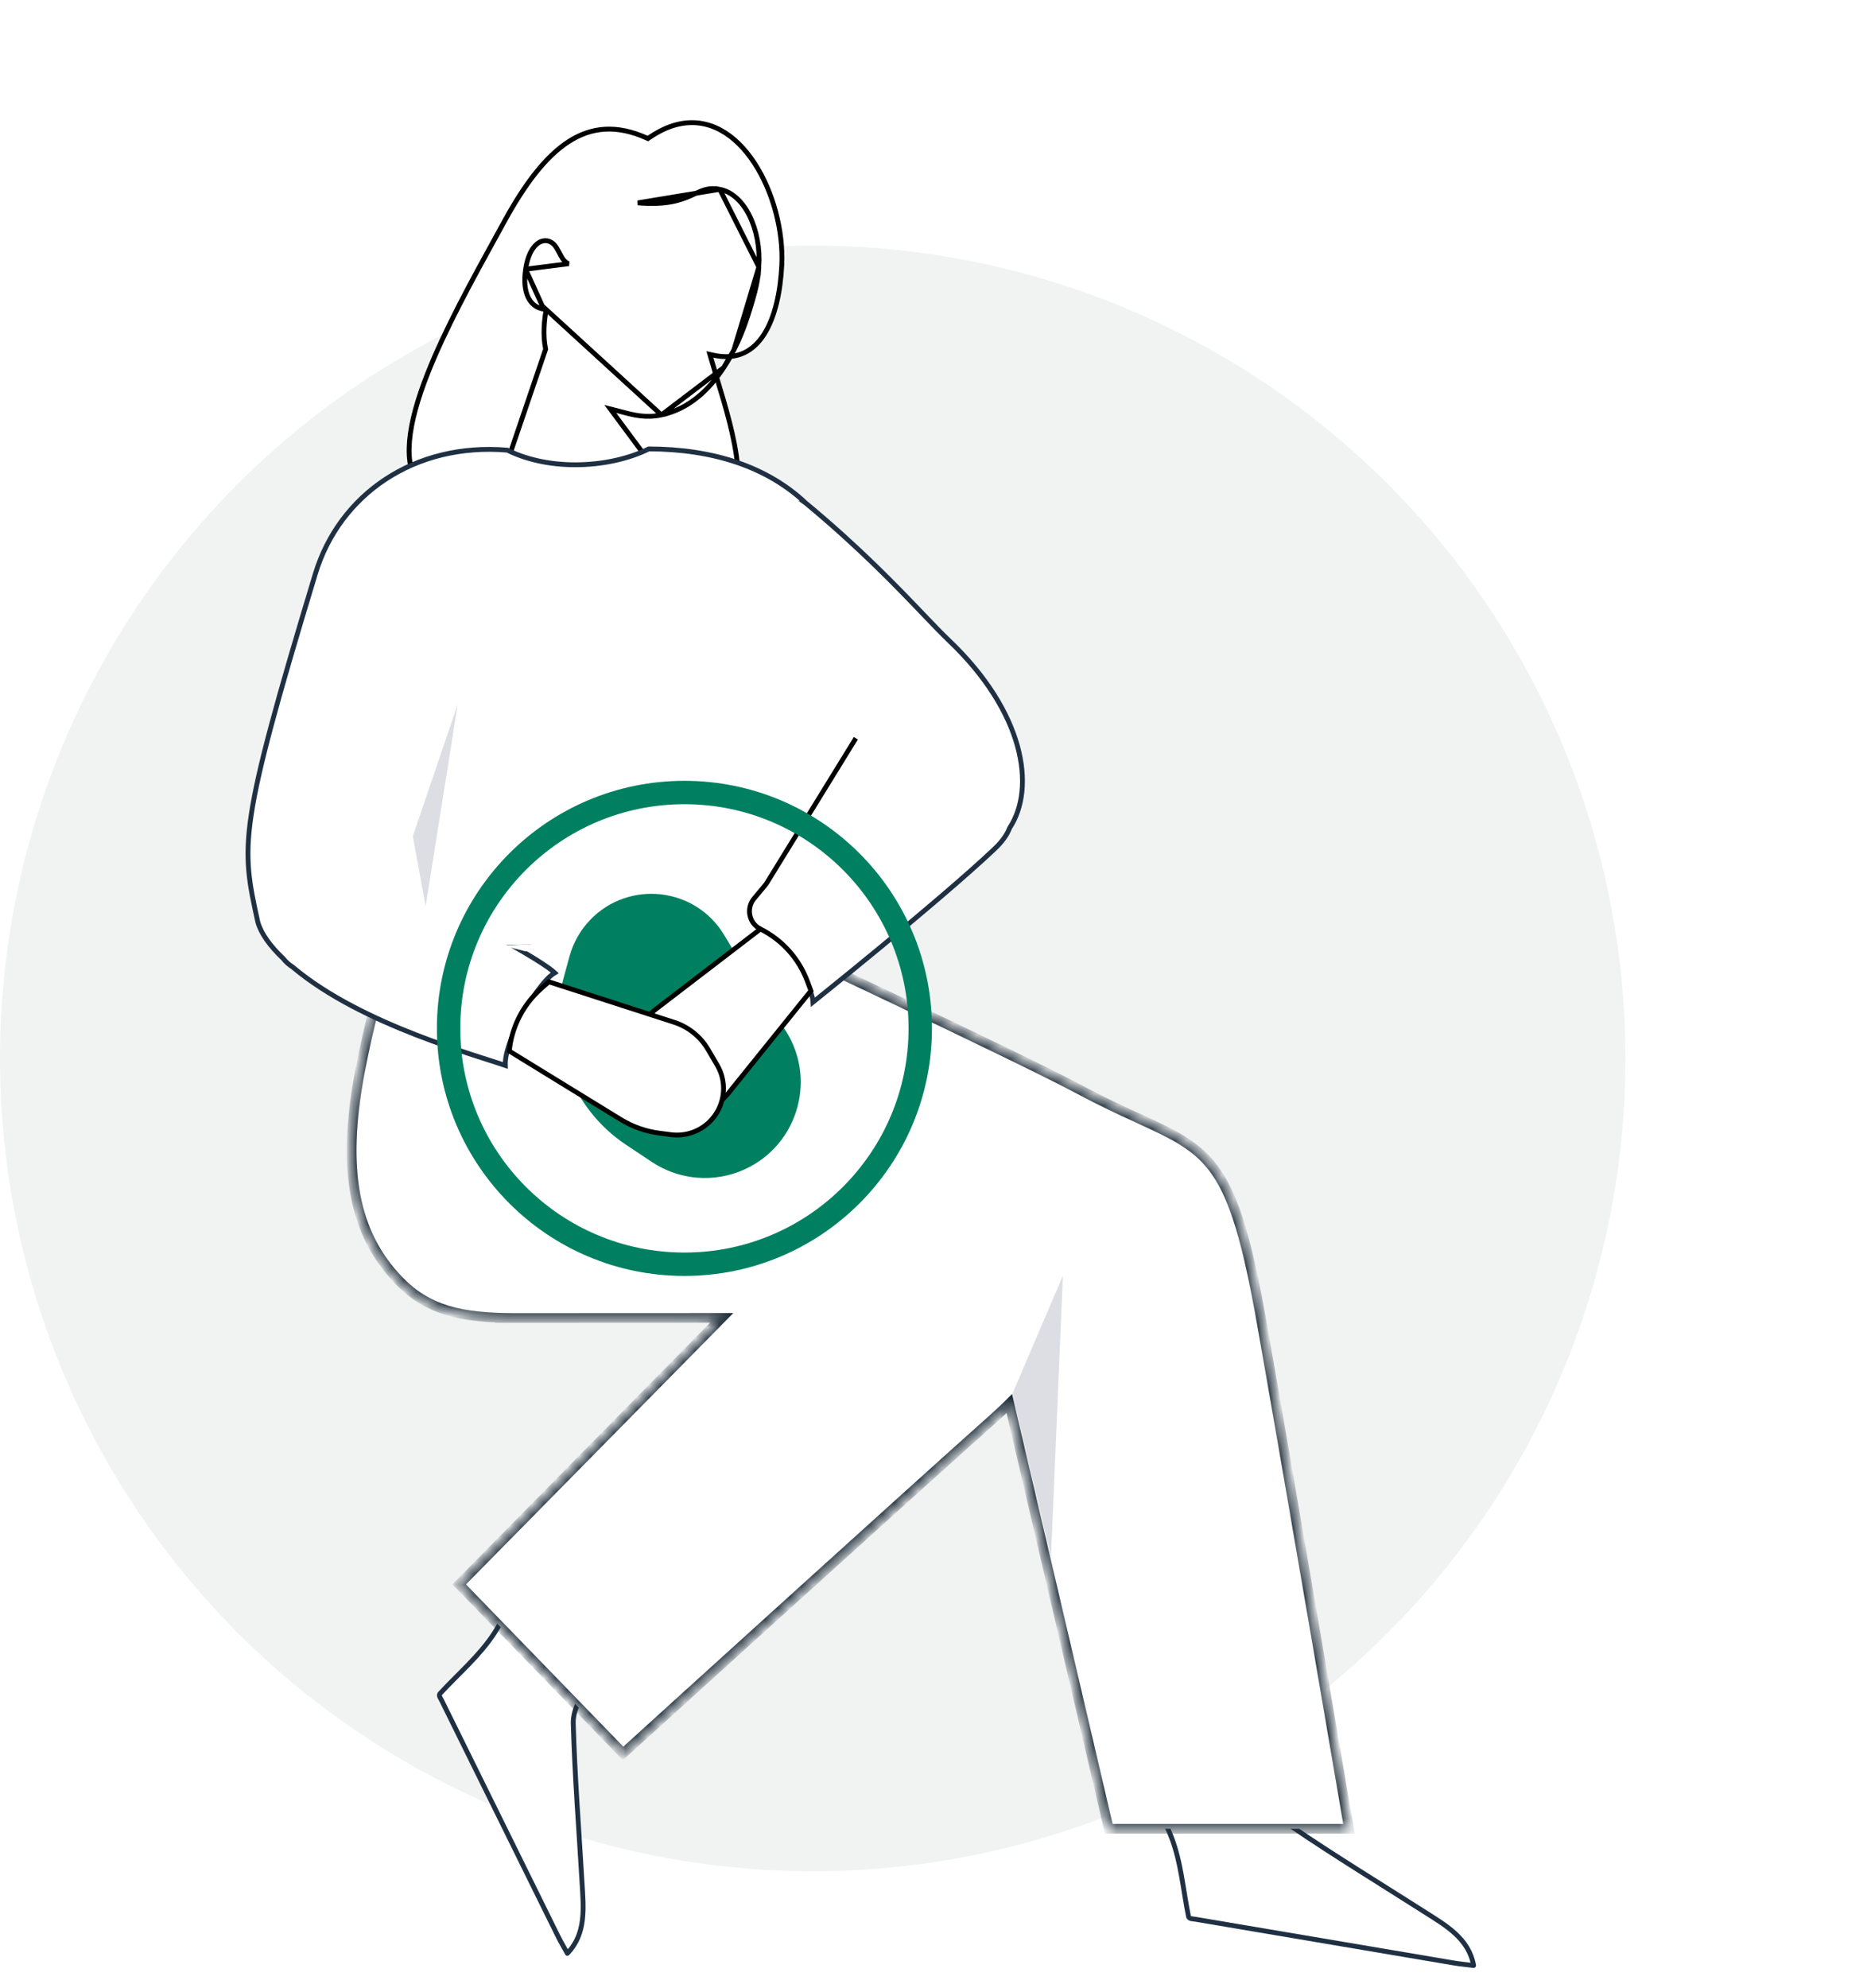
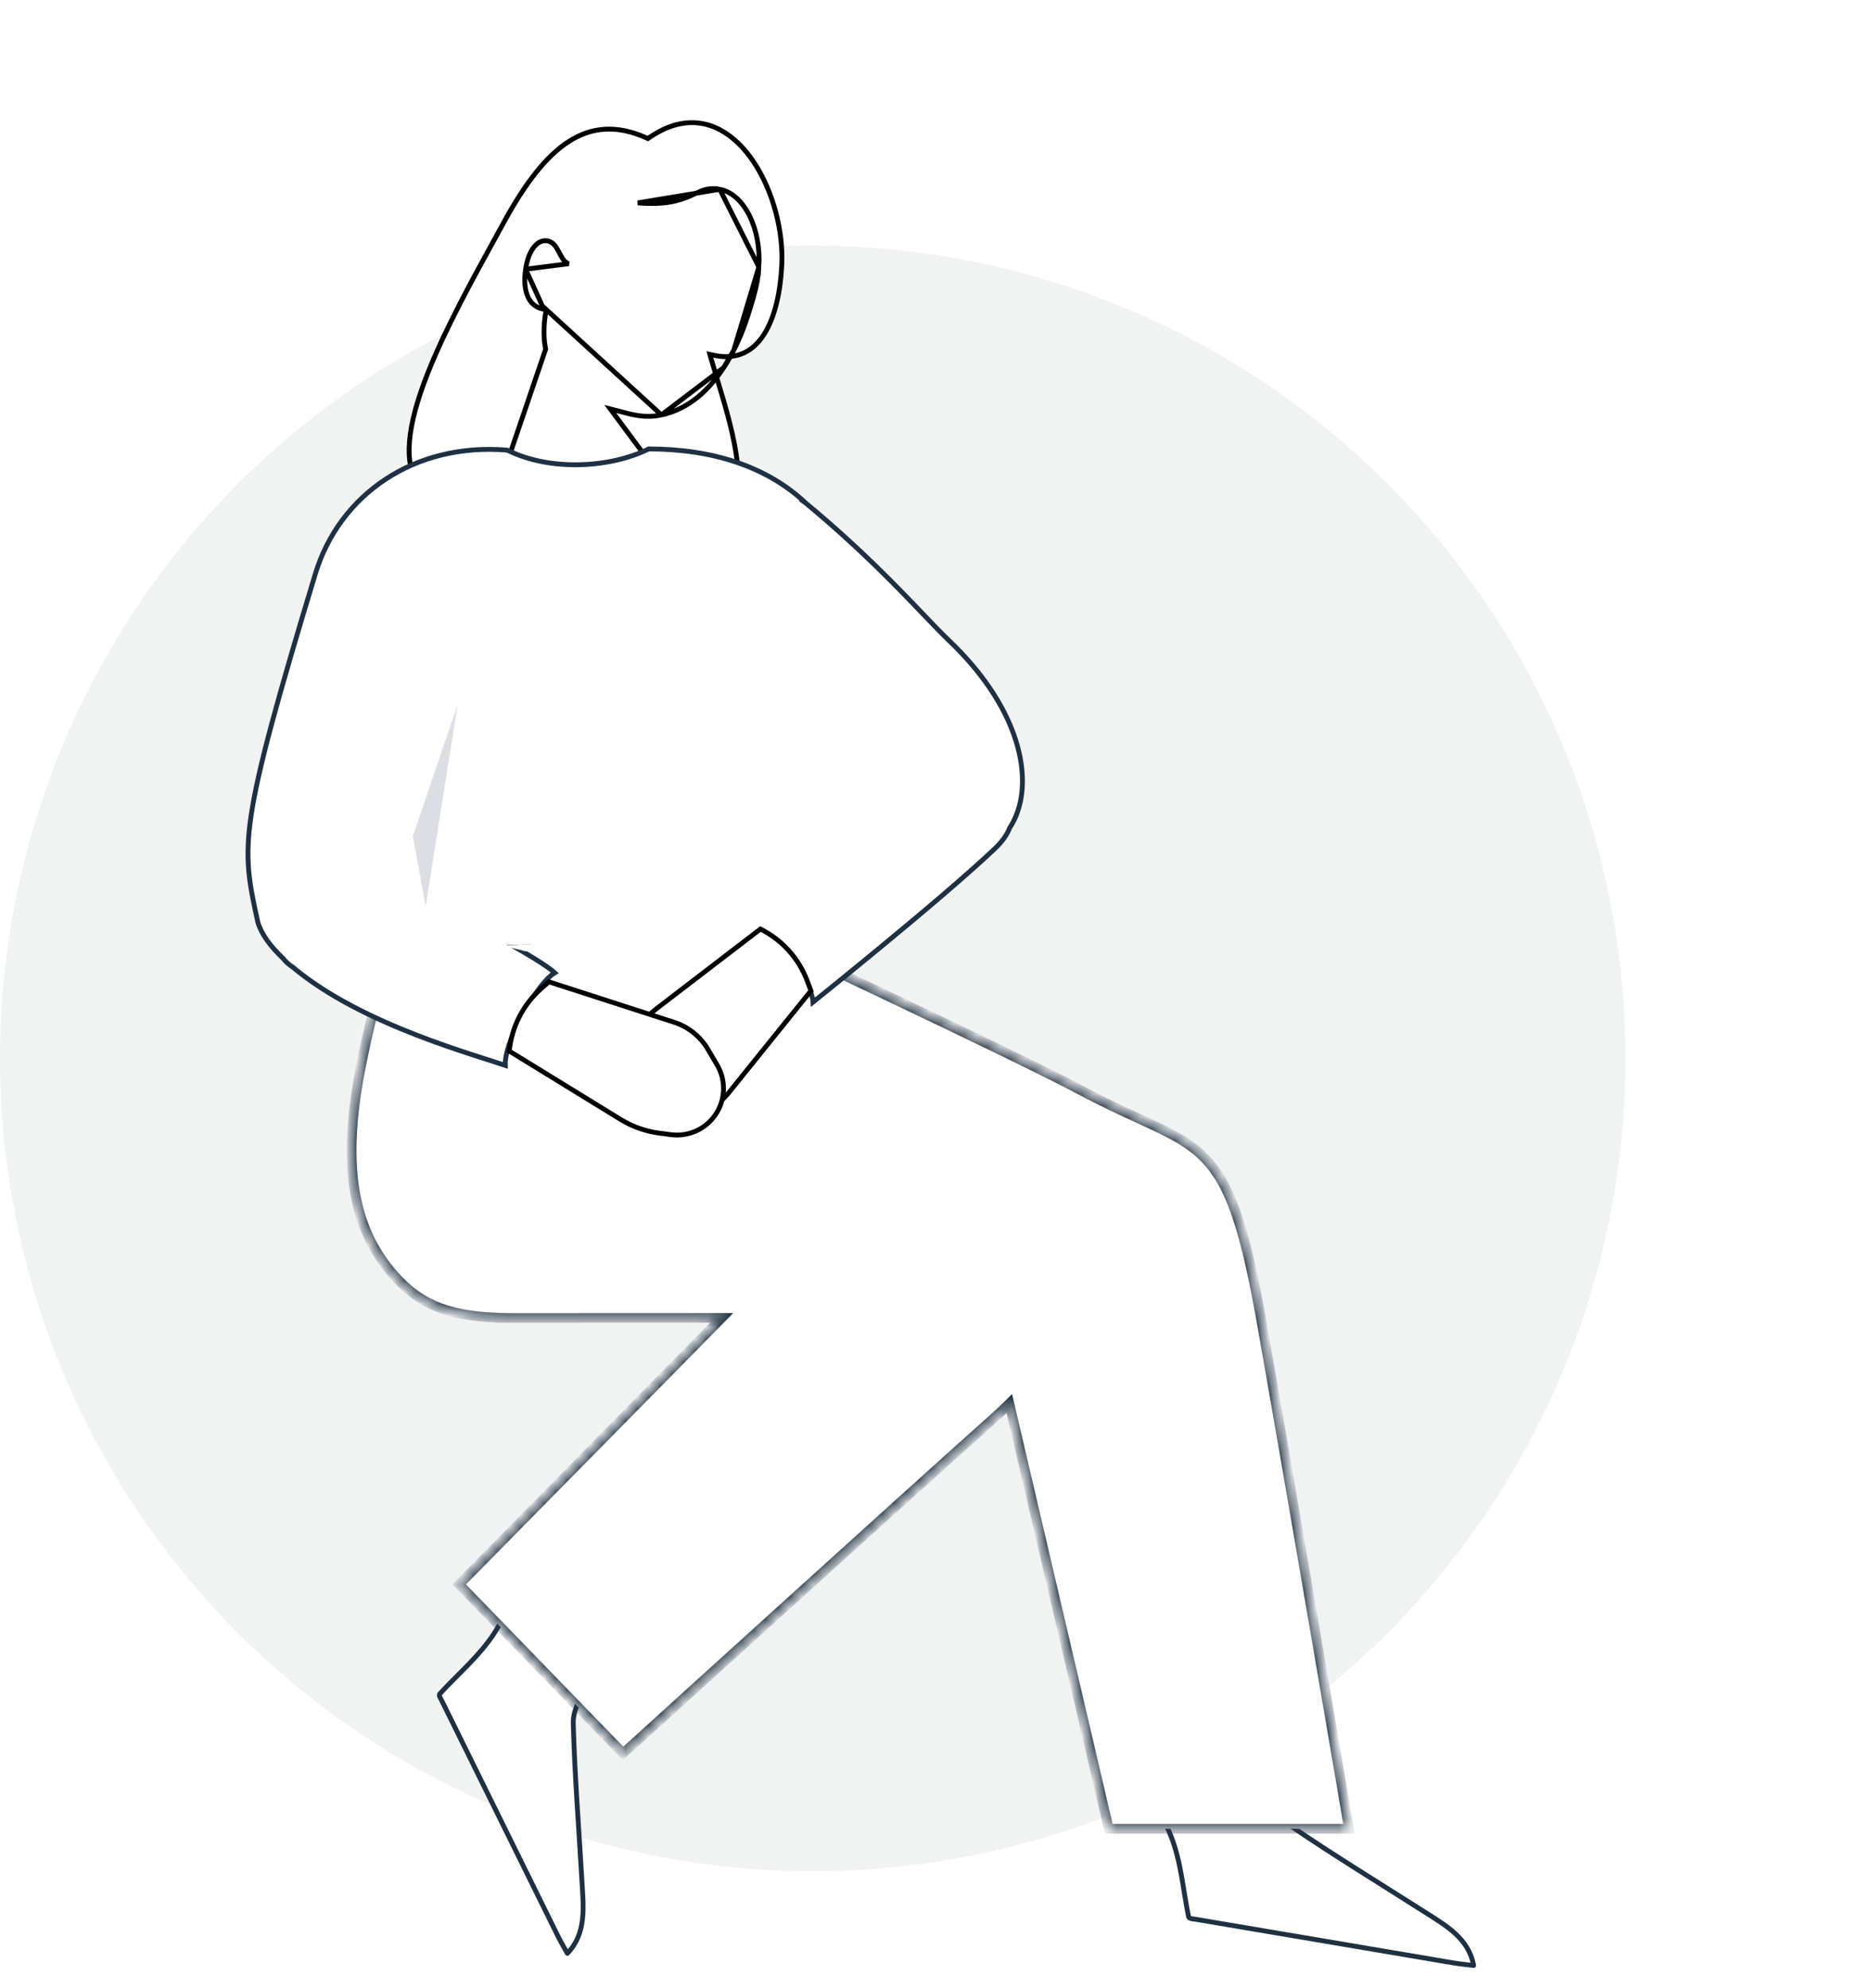
<svg xmlns="http://www.w3.org/2000/svg" width="160" height="170" viewBox="0 0 160 170" fill="none">
  <rect x="0" y="0" width="160" height="170" fill="#808080" stroke="none" />
  <g clip-path="url(#clip0_428_797)">
    <rect width="160" height="170" fill="white" />
    <circle cx="69.5" cy="90.5" r="69.5" fill="#F1F2F2" />
    <path d="M100.157 157.053C99.328 154.908 97.91 152.938 96.549 151.003L108.738 153.512C108.907 154.455 109.567 155.582 110.388 156.135C114.113 158.675 117.973 161.025 121.78 163.453C123.639 164.635 125.601 165.734 126.017 168.059C125.445 167.986 124.88 167.94 124.312 167.842L102.27 164.112C102.134 164.089 102.009 164.08 101.873 164.057C101.774 164.04 101.694 163.989 101.644 163.905C101.172 161.609 101.007 159.227 100.157 157.053Z" fill="white" stroke="#1F3043" stroke-width="0.414" stroke-linecap="round" stroke-linejoin="round" />
    <path d="M55.298 11.798L55.404 11.845L55.499 11.78C56.361 11.192 57.144 10.835 57.866 10.654C60.592 9.967 62.898 11.475 64.51 13.938C66.121 16.401 66.997 19.771 66.855 22.662C66.742 24.95 66.278 27.111 65.343 28.581C64.877 29.313 64.3 29.866 63.597 30.185C62.897 30.503 62.055 30.596 61.044 30.377L60.705 30.304L60.801 30.637C60.97 31.219 61.149 31.813 61.331 32.414C62.072 34.865 62.849 37.437 63.072 39.802C63.345 42.709 62.773 45.234 60.304 46.81L35.98 41.714C35.162 40.742 34.883 39.385 35.019 37.731C35.157 36.048 35.723 34.088 36.55 31.984C38.05 28.162 40.392 23.908 42.522 20.038C42.739 19.646 42.953 19.257 43.163 18.873C44.896 15.716 46.665 13.373 48.63 12.106C50.578 10.851 52.735 10.643 55.298 11.798Z" fill="white" stroke="black" stroke-width="0.414" />
    <path d="M46.71 26.469L46.673 26.676C46.556 27.327 46.41 28.638 46.65 29.799L46.661 29.854L46.643 29.907L42.925 40.836C43.991 42.624 45.285 43.532 46.62 43.903C47.982 44.282 49.412 44.109 50.725 43.699C52.037 43.289 53.218 42.647 54.074 42.104C54.501 41.833 54.845 41.588 55.082 41.411C55.2 41.323 55.292 41.251 55.354 41.202C55.363 41.195 55.372 41.188 55.38 41.181L55.522 39.459L52.536 35.434L52.19 34.968L52.752 35.11C52.896 35.146 53.039 35.184 53.183 35.222C54.19 35.49 55.23 35.766 56.561 35.479L46.71 26.469ZM46.71 26.469L46.502 26.435M46.71 26.469L46.502 26.435M46.502 26.435C45.873 26.335 45.416 25.973 45.147 25.387C44.883 24.81 44.8 24.006 44.949 23.017M46.502 26.435L44.949 23.017M44.949 23.017L44.949 23.016L44.965 22.921C45.189 21.554 45.734 20.877 46.243 20.66C46.735 20.451 47.269 20.64 47.593 21.189C47.736 21.435 47.852 21.653 47.957 21.85C48.126 22.186 48.354 22.459 48.637 22.549C48.637 22.549 48.637 22.549 48.637 22.549L44.949 23.017ZM62.76 29.921L62.76 29.921C62.99 29.471 63.197 29.012 63.381 28.559C63.507 28.249 63.624 27.942 63.73 27.64L63.73 27.638C63.807 27.425 63.878 27.214 63.945 27.006C64.695 24.675 64.822 23.89 64.894 22.828M62.76 29.921L64.894 22.828M62.76 29.921C62.639 30.159 62.514 30.394 62.382 30.627C62.227 30.898 62.064 31.165 61.891 31.428M62.76 29.921L61.891 31.428M64.894 22.828C65.002 21.227 64.697 19.661 64.094 18.446C63.489 17.228 62.6 16.392 61.554 16.189L64.894 22.828ZM61.891 31.428C60.647 33.317 58.946 34.964 56.561 35.479L61.891 31.428ZM54.539 17.346C56.933 17.548 58.154 17.141 59.068 16.734C59.19 16.679 59.306 16.626 59.416 16.574C60.121 16.246 60.63 16.009 61.554 16.189L54.539 17.346Z" fill="white" stroke="black" stroke-width="0.414" />
-     <path d="M37.675 74.949L64.065 76.55L65.055 79.978C64.921 79.993 64.733 80.013 64.496 80.038C63.977 80.094 63.221 80.17 62.274 80.255C60.382 80.424 57.729 80.628 54.69 80.764C48.607 81.036 40.99 81.035 34.816 79.951C33.272 79.68 32.17 79.395 31.419 79.105C30.656 78.81 30.303 78.528 30.185 78.298C30.131 78.192 30.125 78.094 30.154 77.994C30.185 77.886 30.261 77.765 30.392 77.631C30.655 77.362 31.099 77.087 31.66 76.819C32.778 76.287 34.285 75.818 35.521 75.481C36.137 75.313 36.683 75.178 37.075 75.086C37.27 75.04 37.428 75.004 37.536 74.98C37.59 74.968 37.632 74.959 37.66 74.953L37.675 74.949Z" stroke="black" stroke-width="0.414" />
    <path d="M42.285 139.618C43.538 137.69 44.303 135.386 45.074 133.149L50.182 144.497C49.518 145.186 48.991 146.381 49.023 147.371C49.148 151.878 49.505 156.382 49.768 160.891C49.899 163.089 50.158 165.323 48.518 167.023C48.242 166.516 47.949 166.031 47.694 165.514L37.803 145.466C37.742 145.343 37.676 145.236 37.615 145.112C37.571 145.022 37.565 144.927 37.604 144.838C39.188 143.109 41.022 141.58 42.285 139.618Z" fill="white" stroke="#1F3043" stroke-width="0.414" stroke-linecap="round" stroke-linejoin="round" />
    <mask id="path-7-inside-1_428_797" fill="white">
      <path fill-rule="evenodd" clip-rule="evenodd" d="M97.326 95.613C103.559 98.474 105.462 99.347 107.886 113.043L107.886 113.042C110.354 126.99 115.358 156.367 115.358 156.367L94.818 156.367L86.314 120.012C85.88 120.442 85.413 120.88 84.912 121.327C76.957 128.423 53.286 149.923 53.286 149.923L39.268 135.473L61.715 112.687L43.919 112.696C39.436 112.672 36.582 112.067 34.087 109.465C30.303 105.524 29.167 100.122 30.788 91.581C32.137 84.471 35.172 74.677 35.642 74.713C45.618 73.399 53.848 73.399 63.727 74.708L65.321 80.155C65.321 80.155 87.29 90.466 92.326 93.168C94.257 94.204 95.904 94.96 97.326 95.613ZM43.919 112.696L42.344 112.697L44.204 112.697C44.108 112.697 44.014 112.696 43.919 112.696Z" />
    </mask>
    <path fill-rule="evenodd" clip-rule="evenodd" d="M97.326 95.613C103.559 98.474 105.462 99.347 107.886 113.043L107.886 113.042C110.354 126.99 115.358 156.367 115.358 156.367L94.818 156.367L86.314 120.012C85.88 120.442 85.413 120.88 84.912 121.327C76.957 128.423 53.286 149.923 53.286 149.923L39.268 135.473L61.715 112.687L43.919 112.696C39.436 112.672 36.582 112.067 34.087 109.465C30.303 105.524 29.167 100.122 30.788 91.581C32.137 84.471 35.172 74.677 35.642 74.713C45.618 73.399 53.848 73.399 63.727 74.708L65.321 80.155C65.321 80.155 87.29 90.466 92.326 93.168C94.257 94.204 95.904 94.96 97.326 95.613ZM43.919 112.696L42.344 112.697L44.204 112.697C44.108 112.697 44.014 112.696 43.919 112.696Z" fill="white" />
    <path d="M107.886 113.043L107.479 113.115L108.3 113.043L107.886 113.043ZM97.326 95.613L97.153 95.989L97.326 95.613ZM107.886 113.042L108.294 112.97L107.473 113.042L107.886 113.042ZM115.358 156.367L115.358 156.781L115.848 156.781L115.765 156.298L115.358 156.367ZM94.818 156.367L94.415 156.462L94.49 156.781L94.818 156.781L94.818 156.367ZM86.314 120.012L86.716 119.918L86.548 119.197L86.022 119.718L86.314 120.012ZM84.912 121.327L85.188 121.636L85.188 121.636L84.912 121.327ZM53.286 149.923L52.989 150.211L53.268 150.498L53.564 150.229L53.286 149.923ZM39.268 135.473L38.973 135.183L38.69 135.471L38.971 135.761L39.268 135.473ZM61.715 112.687L62.01 112.978L62.704 112.273L61.715 112.274L61.715 112.687ZM34.087 109.465L34.386 109.179L34.385 109.179L34.087 109.465ZM30.788 91.581L30.381 91.503L30.381 91.503L30.788 91.581ZM35.642 74.713L35.611 75.126L35.654 75.129L35.696 75.123L35.642 74.713ZM63.727 74.708L64.124 74.592L64.049 74.333L63.782 74.298L63.727 74.708ZM65.321 80.155L64.924 80.271L64.976 80.45L65.145 80.529L65.321 80.155ZM92.326 93.168L92.131 93.533L92.131 93.533L92.326 93.168ZM42.344 112.697L42.344 112.283L42.344 113.11L42.344 112.697ZM108.294 112.971C107.083 106.13 105.991 102.403 104.376 100.032C102.744 97.634 100.598 96.659 97.499 95.237L97.153 95.989C100.287 97.427 102.209 98.32 103.692 100.498C105.194 102.703 106.265 106.261 107.479 113.115L108.294 112.971ZM107.473 113.042L107.473 113.043L108.3 113.043L108.3 113.042L107.473 113.042ZM115.358 156.367C115.765 156.298 115.765 156.298 115.765 156.298C115.765 156.297 115.765 156.297 115.765 156.297C115.765 156.296 115.765 156.294 115.765 156.293C115.764 156.289 115.763 156.284 115.762 156.277C115.759 156.262 115.756 156.241 115.751 156.213C115.742 156.157 115.727 156.074 115.709 155.965C115.671 155.746 115.616 155.424 115.546 155.008C115.404 154.178 115.199 152.976 114.945 151.49C114.437 148.517 113.735 144.409 112.955 139.865C111.396 130.778 109.528 119.945 108.294 112.97L107.479 113.114C108.713 120.087 110.58 130.917 112.14 140.005C112.919 144.549 113.622 148.657 114.129 151.629C114.383 153.115 114.588 154.317 114.73 155.147C114.801 155.563 114.856 155.885 114.893 156.104C114.911 156.213 114.926 156.296 114.935 156.352C114.94 156.38 114.944 156.401 114.946 156.416C114.947 156.423 114.948 156.428 114.949 156.431C114.949 156.433 114.949 156.435 114.949 156.436C114.949 156.436 114.95 156.436 114.95 156.437C114.95 156.437 114.95 156.437 115.358 156.367ZM94.818 156.781L115.358 156.781L115.358 155.954L94.818 155.954L94.818 156.781ZM85.911 120.107L94.415 156.462L95.221 156.273L86.716 119.918L85.911 120.107ZM85.188 121.636C85.694 121.184 86.165 120.742 86.605 120.306L86.022 119.718C85.594 120.143 85.133 120.576 84.637 121.018L85.188 121.636ZM53.286 149.923C53.564 150.229 53.564 150.229 53.565 150.229C53.565 150.229 53.565 150.228 53.565 150.228C53.566 150.227 53.567 150.226 53.569 150.225C53.572 150.222 53.576 150.219 53.581 150.213C53.593 150.203 53.61 150.188 53.633 150.167C53.678 150.126 53.744 150.065 53.832 149.986C54.007 149.827 54.266 149.592 54.597 149.291C55.26 148.69 56.215 147.822 57.387 146.759C59.731 144.632 62.938 141.723 66.394 138.592C73.306 132.33 81.212 125.182 85.188 121.636L84.637 121.018C80.658 124.567 72.75 131.717 65.838 137.979C62.382 141.11 59.175 144.019 56.831 146.146C55.659 147.209 54.703 148.077 54.041 148.679C53.709 148.98 53.451 149.214 53.276 149.373C53.188 149.453 53.121 149.514 53.076 149.554C53.054 149.575 53.036 149.59 53.025 149.601C53.019 149.606 53.015 149.61 53.012 149.612C53.011 149.614 53.01 149.615 53.009 149.615C53.009 149.616 53.008 149.616 53.008 149.616C53.008 149.616 53.008 149.616 53.286 149.923ZM38.971 135.761L52.989 150.211L53.583 149.635L39.565 135.185L38.971 135.761ZM61.42 112.397L38.973 135.183L39.563 135.764L62.01 112.978L61.42 112.397ZM43.919 113.11L61.715 113.101L61.715 112.274L43.919 112.282L43.919 113.11ZM33.788 109.752C36.401 112.476 39.398 113.086 43.917 113.11L43.922 112.282C39.475 112.258 36.763 111.657 34.386 109.179L33.788 109.752ZM30.381 91.503C28.748 100.109 29.873 105.673 33.788 109.752L34.385 109.179C30.733 105.374 29.586 100.135 31.194 91.658L30.381 91.503ZM35.674 74.301C35.482 74.286 35.353 74.395 35.313 74.431C35.258 74.481 35.215 74.539 35.182 74.587C35.116 74.685 35.048 74.815 34.979 74.96C34.841 75.255 34.673 75.677 34.486 76.193C34.111 77.228 33.642 78.679 33.148 80.35C32.159 83.691 31.059 87.931 30.381 91.503L31.194 91.658C31.866 88.121 32.958 83.909 33.941 80.585C34.433 78.923 34.896 77.489 35.264 76.475C35.449 75.967 35.606 75.573 35.729 75.312C35.791 75.179 35.837 75.095 35.868 75.05C35.884 75.027 35.884 75.031 35.868 75.045C35.867 75.046 35.773 75.138 35.611 75.126L35.674 74.301ZM63.782 74.298C53.866 72.984 45.6 72.984 35.588 74.303L35.696 75.123C45.637 73.814 53.83 73.814 63.673 75.118L63.782 74.298ZM65.718 80.039L64.124 74.592L63.33 74.824L64.924 80.271L65.718 80.039ZM92.522 92.803C89.993 91.447 83.23 88.188 77.113 85.275C74.052 83.817 71.148 82.443 69.009 81.434C67.94 80.93 67.062 80.516 66.451 80.229C66.146 80.085 65.907 79.973 65.745 79.897C65.664 79.859 65.602 79.83 65.56 79.81C65.539 79.8 65.523 79.793 65.513 79.788C65.508 79.785 65.504 79.784 65.501 79.782C65.5 79.782 65.499 79.781 65.498 79.781C65.498 79.781 65.497 79.781 65.497 79.781C65.497 79.78 65.497 79.78 65.321 80.155C65.145 80.529 65.145 80.53 65.146 80.53C65.146 80.53 65.146 80.53 65.146 80.53C65.147 80.53 65.148 80.531 65.149 80.531C65.152 80.533 65.156 80.534 65.161 80.537C65.172 80.542 65.188 80.549 65.208 80.559C65.25 80.579 65.312 80.608 65.393 80.646C65.555 80.722 65.794 80.834 66.099 80.978C66.709 81.265 67.587 81.678 68.656 82.183C70.794 83.191 73.697 84.564 76.757 86.022C82.883 88.939 89.623 92.188 92.131 93.533L92.522 92.803ZM97.499 95.237C96.077 94.584 94.44 93.832 92.522 92.803L92.131 93.533C94.074 94.575 95.731 95.336 97.153 95.989L97.499 95.237ZM42.345 113.11L43.919 113.11L43.919 112.282L42.344 112.283L42.345 113.11ZM44.204 112.283L42.344 112.283L42.344 113.11L44.204 113.11L44.204 112.283ZM43.917 113.11C44.012 113.11 44.108 113.11 44.204 113.11L44.204 112.283C44.109 112.283 44.015 112.282 43.922 112.282L43.917 113.11Z" fill="#253746" mask="url(#path-7-inside-1_428_797)" />
-     <path d="M107.886 113.043L107.479 113.115L108.3 113.043L107.886 113.043ZM97.326 95.613L97.153 95.989L97.326 95.613ZM107.886 113.042L108.294 112.97L107.473 113.042L107.886 113.042ZM115.358 156.367L115.358 156.781L115.848 156.781L115.765 156.298L115.358 156.367ZM94.818 156.367L94.415 156.462L94.49 156.781L94.818 156.781L94.818 156.367ZM86.314 120.012L86.716 119.918L86.548 119.197L86.022 119.718L86.314 120.012ZM84.912 121.327L85.188 121.636L85.188 121.636L84.912 121.327ZM53.286 149.923L52.989 150.211L53.268 150.498L53.564 150.229L53.286 149.923ZM39.268 135.473L38.973 135.183L38.69 135.471L38.971 135.761L39.268 135.473ZM61.715 112.687L62.01 112.978L62.704 112.273L61.715 112.274L61.715 112.687ZM34.087 109.465L34.386 109.179L34.385 109.179L34.087 109.465ZM30.788 91.581L30.381 91.503L30.381 91.503L30.788 91.581ZM35.642 74.713L35.611 75.126L35.654 75.129L35.696 75.123L35.642 74.713ZM63.727 74.708L64.124 74.592L64.049 74.333L63.782 74.298L63.727 74.708ZM65.321 80.155L64.924 80.271L64.976 80.45L65.145 80.529L65.321 80.155ZM92.326 93.168L92.131 93.533L92.131 93.533L92.326 93.168ZM42.344 112.697L42.344 112.283L42.344 113.11L42.344 112.697ZM108.294 112.971C107.083 106.13 105.991 102.403 104.376 100.032C102.744 97.634 100.598 96.659 97.499 95.237L97.153 95.989C100.287 97.427 102.209 98.32 103.692 100.498C105.194 102.703 106.265 106.261 107.479 113.115L108.294 112.971ZM107.473 113.042L107.473 113.043L108.3 113.043L108.3 113.042L107.473 113.042ZM115.358 156.367C115.765 156.298 115.765 156.298 115.765 156.298C115.765 156.297 115.765 156.297 115.765 156.297C115.765 156.296 115.765 156.294 115.765 156.293C115.764 156.289 115.763 156.284 115.762 156.277C115.759 156.262 115.756 156.241 115.751 156.213C115.742 156.157 115.727 156.074 115.709 155.965C115.671 155.746 115.616 155.424 115.546 155.008C115.404 154.178 115.199 152.976 114.945 151.49C114.437 148.517 113.735 144.409 112.955 139.865C111.396 130.778 109.528 119.945 108.294 112.97L107.479 113.114C108.713 120.087 110.58 130.917 112.14 140.005C112.919 144.549 113.622 148.657 114.129 151.629C114.383 153.115 114.588 154.317 114.73 155.147C114.801 155.563 114.856 155.885 114.893 156.104C114.911 156.213 114.926 156.296 114.935 156.352C114.94 156.38 114.944 156.401 114.946 156.416C114.947 156.423 114.948 156.428 114.949 156.431C114.949 156.433 114.949 156.435 114.949 156.436C114.949 156.436 114.95 156.436 114.95 156.437C114.95 156.437 114.95 156.437 115.358 156.367ZM94.818 156.781L115.358 156.781L115.358 155.954L94.818 155.954L94.818 156.781ZM85.911 120.107L94.415 156.462L95.221 156.273L86.716 119.918L85.911 120.107ZM85.188 121.636C85.694 121.184 86.165 120.742 86.605 120.306L86.022 119.718C85.594 120.143 85.133 120.576 84.637 121.018L85.188 121.636ZM53.286 149.923C53.564 150.229 53.564 150.229 53.565 150.229C53.565 150.229 53.565 150.228 53.565 150.228C53.566 150.227 53.567 150.226 53.569 150.225C53.572 150.222 53.576 150.219 53.581 150.213C53.593 150.203 53.61 150.188 53.633 150.167C53.678 150.126 53.744 150.065 53.832 149.986C54.007 149.827 54.266 149.592 54.597 149.291C55.26 148.69 56.215 147.822 57.387 146.759C59.731 144.632 62.938 141.723 66.394 138.592C73.306 132.33 81.212 125.182 85.188 121.636L84.637 121.018C80.658 124.567 72.75 131.717 65.838 137.979C62.382 141.11 59.175 144.019 56.831 146.146C55.659 147.209 54.703 148.077 54.041 148.679C53.709 148.98 53.451 149.214 53.276 149.373C53.188 149.453 53.121 149.514 53.076 149.554C53.054 149.575 53.036 149.59 53.025 149.601C53.019 149.606 53.015 149.61 53.012 149.612C53.011 149.614 53.01 149.615 53.009 149.615C53.009 149.616 53.008 149.616 53.008 149.616C53.008 149.616 53.008 149.616 53.286 149.923ZM38.971 135.761L52.989 150.211L53.583 149.635L39.565 135.185L38.971 135.761ZM61.42 112.397L38.973 135.183L39.563 135.764L62.01 112.978L61.42 112.397ZM43.919 113.11L61.715 113.101L61.715 112.274L43.919 112.282L43.919 113.11ZM33.788 109.752C36.401 112.476 39.398 113.086 43.917 113.11L43.922 112.282C39.475 112.258 36.763 111.657 34.386 109.179L33.788 109.752ZM30.381 91.503C28.748 100.109 29.873 105.673 33.788 109.752L34.385 109.179C30.733 105.374 29.586 100.135 31.194 91.658L30.381 91.503ZM35.674 74.301C35.482 74.286 35.353 74.395 35.313 74.431C35.258 74.481 35.215 74.539 35.182 74.587C35.116 74.685 35.048 74.815 34.979 74.96C34.841 75.255 34.673 75.677 34.486 76.193C34.111 77.228 33.642 78.679 33.148 80.35C32.159 83.691 31.059 87.931 30.381 91.503L31.194 91.658C31.866 88.121 32.958 83.909 33.941 80.585C34.433 78.923 34.896 77.489 35.264 76.475C35.449 75.967 35.606 75.573 35.729 75.312C35.791 75.179 35.837 75.095 35.868 75.05C35.884 75.027 35.884 75.031 35.868 75.045C35.867 75.046 35.773 75.138 35.611 75.126L35.674 74.301ZM63.782 74.298C53.866 72.984 45.6 72.984 35.588 74.303L35.696 75.123C45.637 73.814 53.83 73.814 63.673 75.118L63.782 74.298ZM65.718 80.039L64.124 74.592L63.33 74.824L64.924 80.271L65.718 80.039ZM92.522 92.803C89.993 91.447 83.23 88.188 77.113 85.275C74.052 83.817 71.148 82.443 69.009 81.434C67.94 80.93 67.062 80.516 66.451 80.229C66.146 80.085 65.907 79.973 65.745 79.897C65.664 79.859 65.602 79.83 65.56 79.81C65.539 79.8 65.523 79.793 65.513 79.788C65.508 79.785 65.504 79.784 65.501 79.782C65.5 79.782 65.499 79.781 65.498 79.781C65.498 79.781 65.497 79.781 65.497 79.781C65.497 79.78 65.497 79.78 65.321 80.155C65.145 80.529 65.145 80.53 65.146 80.53C65.146 80.53 65.146 80.53 65.146 80.53C65.147 80.53 65.148 80.531 65.149 80.531C65.152 80.533 65.156 80.534 65.161 80.537C65.172 80.542 65.188 80.549 65.208 80.559C65.25 80.579 65.312 80.608 65.393 80.646C65.555 80.722 65.794 80.834 66.099 80.978C66.709 81.265 67.587 81.678 68.656 82.183C70.794 83.191 73.697 84.564 76.757 86.022C82.883 88.939 89.623 92.188 92.131 93.533L92.522 92.803ZM97.499 95.237C96.077 94.584 94.44 93.832 92.522 92.803L92.131 93.533C94.074 94.575 95.731 95.336 97.153 95.989L97.499 95.237ZM42.345 113.11L43.919 113.11L43.919 112.282L42.344 112.283L42.345 113.11ZM44.204 112.283L42.344 112.283L42.344 113.11L44.204 113.11L44.204 112.283ZM43.917 113.11C44.012 113.11 44.108 113.11 44.204 113.11L44.204 112.283C44.109 112.283 44.015 112.282 43.922 112.282L43.917 113.11Z" fill="black" fill-opacity="0.2" mask="url(#path-7-inside-1_428_797)" />
-     <path d="M86.576 119.176L90.893 109.083L89.876 133.149L86.576 119.176Z" fill="#DDDEE4" />
+     <path d="M86.576 119.176L90.893 109.083L86.576 119.176Z" fill="#DDDEE4" />
    <path d="M66.045 80.23L65.98 80.169L65.891 80.175C63.386 80.345 53.375 80.686 44.767 80.962L44.045 80.985L44.669 81.347C46.132 82.198 46.873 82.713 47.246 83.012C47.329 83.078 47.393 83.133 47.441 83.178C47.308 83.256 47.173 83.361 47.038 83.481C46.801 83.692 46.548 83.969 46.291 84.29C45.774 84.934 45.227 85.772 44.739 86.656C44.251 87.539 43.82 88.475 43.541 89.315C43.401 89.735 43.298 90.135 43.246 90.495C43.215 90.708 43.201 90.912 43.209 91.101C42.804 90.961 42.274 90.791 41.648 90.591C41.273 90.471 40.865 90.341 40.429 90.199C39.045 89.749 37.37 89.183 35.586 88.49C32.013 87.101 28.019 85.204 25.049 82.704L25.039 82.695L25.027 82.687C24.701 82.48 24.438 82.24 24.228 81.973L24.219 81.962L24.208 81.951C23.097 80.89 22.337 79.847 22.052 78.859C21.324 75.549 20.9 73.586 21.475 69.724C22.053 65.839 23.642 60.042 26.964 49.078L26.964 49.078C29.026 42.267 35.452 37.821 43.382 38.489C47.134 40.354 52.271 39.981 55.48 38.385C60.995 38.394 65.618 39.912 68.919 43.027L68.918 43.027L68.929 43.035C73.528 46.85 76.688 50.155 78.921 52.491L78.924 52.494C79.786 53.396 80.514 54.157 81.133 54.747L81.275 54.597L81.133 54.747C87.59 60.892 88.599 67.347 86.348 70.782L86.336 70.801L86.328 70.822C86.118 71.371 85.713 71.957 85.059 72.577C82.711 74.806 78.706 78.181 75.283 81.003C73.573 82.413 72.01 83.683 70.874 84.601C70.306 85.06 69.846 85.431 69.527 85.687C69.52 85.554 69.497 85.413 69.462 85.266C69.353 84.814 69.117 84.271 68.795 83.699C68.15 82.552 67.142 81.245 66.045 80.23Z" fill="white" stroke="#1F3043" stroke-width="0.414" />
    <path d="M39.141 60.223L35.303 71.503L36.399 77.496L39.141 60.223Z" fill="#DDDEE4" />
-     <path d="M65.03 79.438V79.438C64.05 78.948 63.783 77.672 64.485 76.83L65.416 75.713C65.479 75.638 65.536 75.558 65.587 75.475L73.187 63.125" stroke="black" stroke-width="0.409" />
    <path d="M42.98 80.853L67.93 79.413L67.93 81.332L44.9 81.332L42.98 80.853Z" fill="white" />
-     <path d="M61.92 79.935L65.046 85.115L66.943 87.767C69.955 91.977 68.355 97.891 63.632 100.008C61.065 101.159 58.086 100.912 55.744 99.354L53.534 97.884C48.869 94.781 46.717 89.039 48.193 83.634L48.701 81.774C49.02 80.605 49.627 79.534 50.466 78.66C53.774 75.213 59.452 75.845 61.92 79.935Z" fill="#008060" />
    <path d="M56.166 86.229L65.03 79.437C66.88 80.362 68.312 81.953 69.038 83.89L69.348 84.715L62.281 93.481C61.478 94.478 60.336 95.145 59.073 95.354L57.558 95.606C55.056 96.021 52.809 94.021 52.932 91.487C52.961 90.891 53.123 90.309 53.407 89.785L53.888 88.898C54.451 87.858 55.228 86.948 56.166 86.229Z" fill="white" stroke="black" stroke-width="0.409" />
    <path d="M53.067 95.715L43.552 89.871C43.754 87.812 44.726 85.905 46.275 84.534L46.934 83.949L57.65 87.409C58.868 87.803 59.899 88.63 60.547 89.735L61.324 91.059C62.608 93.247 61.544 96.061 59.135 96.853C58.568 97.04 57.966 97.096 57.374 97.019L56.374 96.888C55.202 96.734 54.074 96.334 53.067 95.715Z" fill="white" stroke="black" stroke-width="0.409" />
-     <path d="M58.529 108.099C69.667 108.099 78.696 99.07 78.696 87.932C78.696 76.793 69.667 67.764 58.529 67.764C47.391 67.764 38.361 76.793 38.361 87.932C38.361 99.07 47.391 108.099 58.529 108.099Z" stroke="#008060" stroke-width="2" />
  </g>
  <defs>
    <clipPath id="clip0_428_797">
      <rect width="160" height="170" fill="white" />
    </clipPath>
  </defs>
</svg>